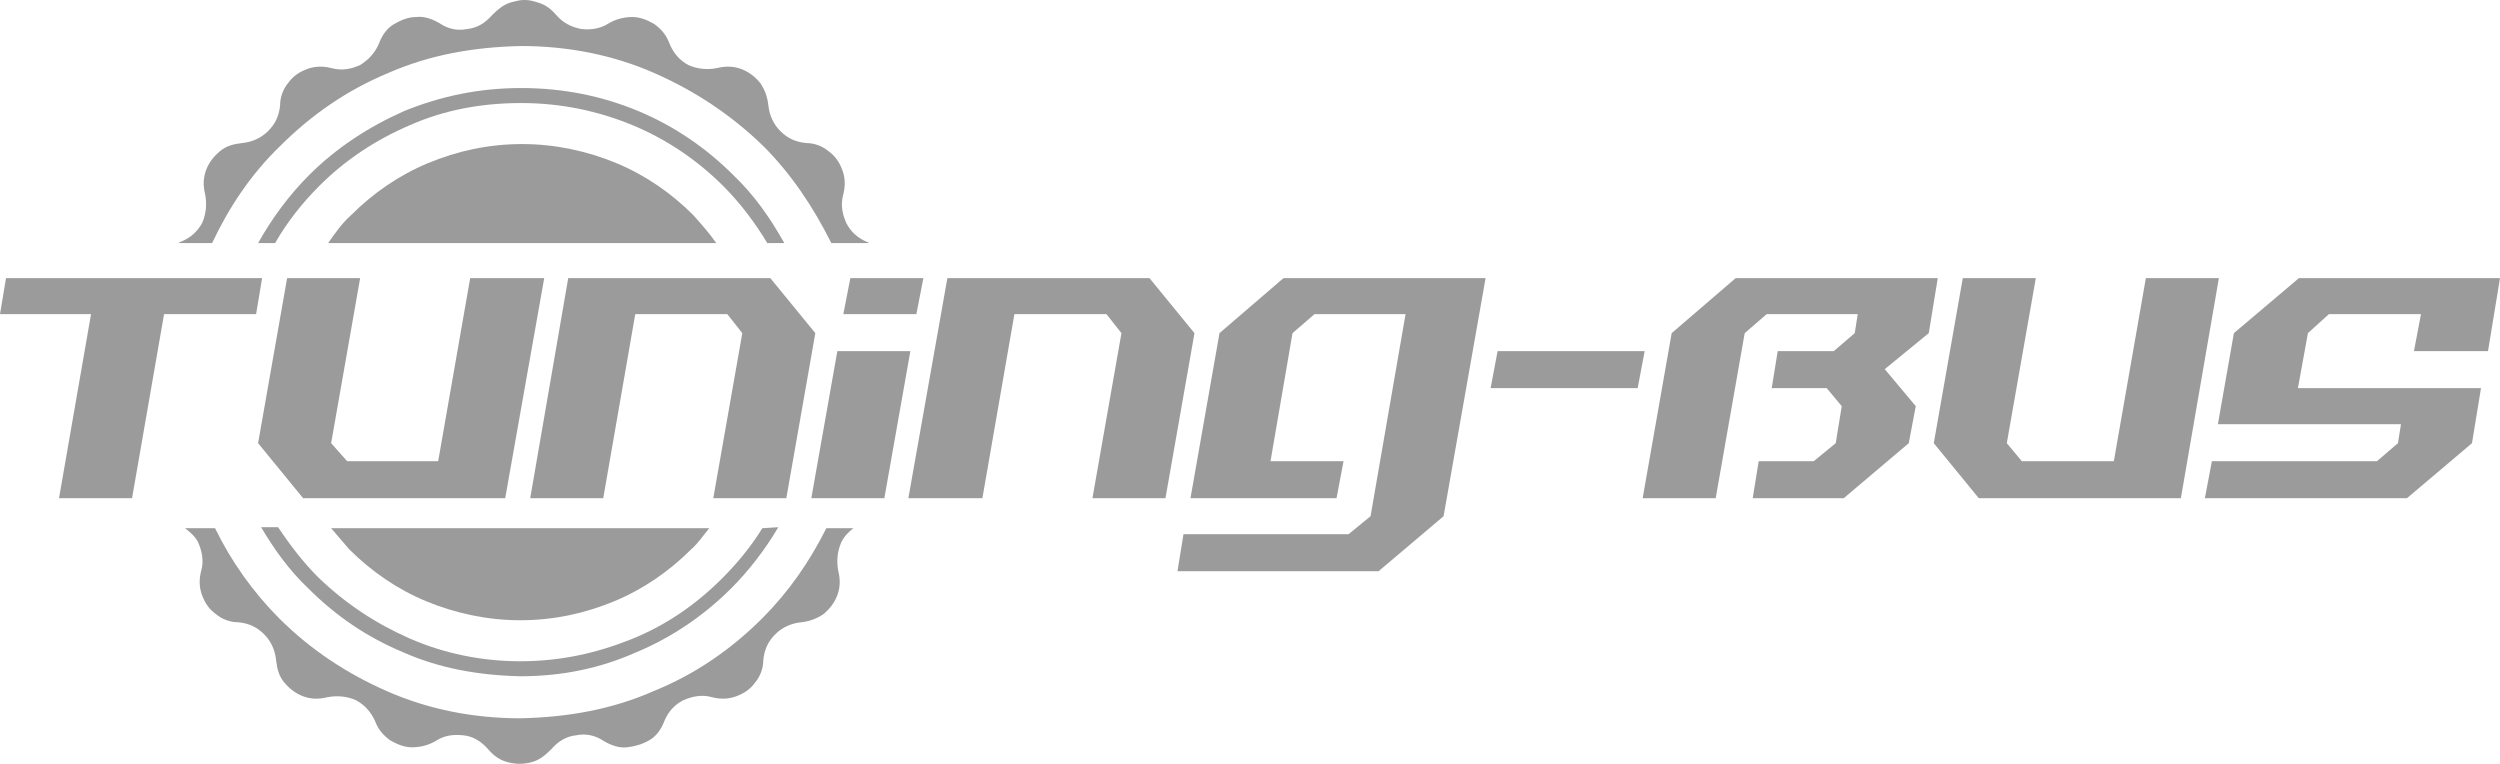
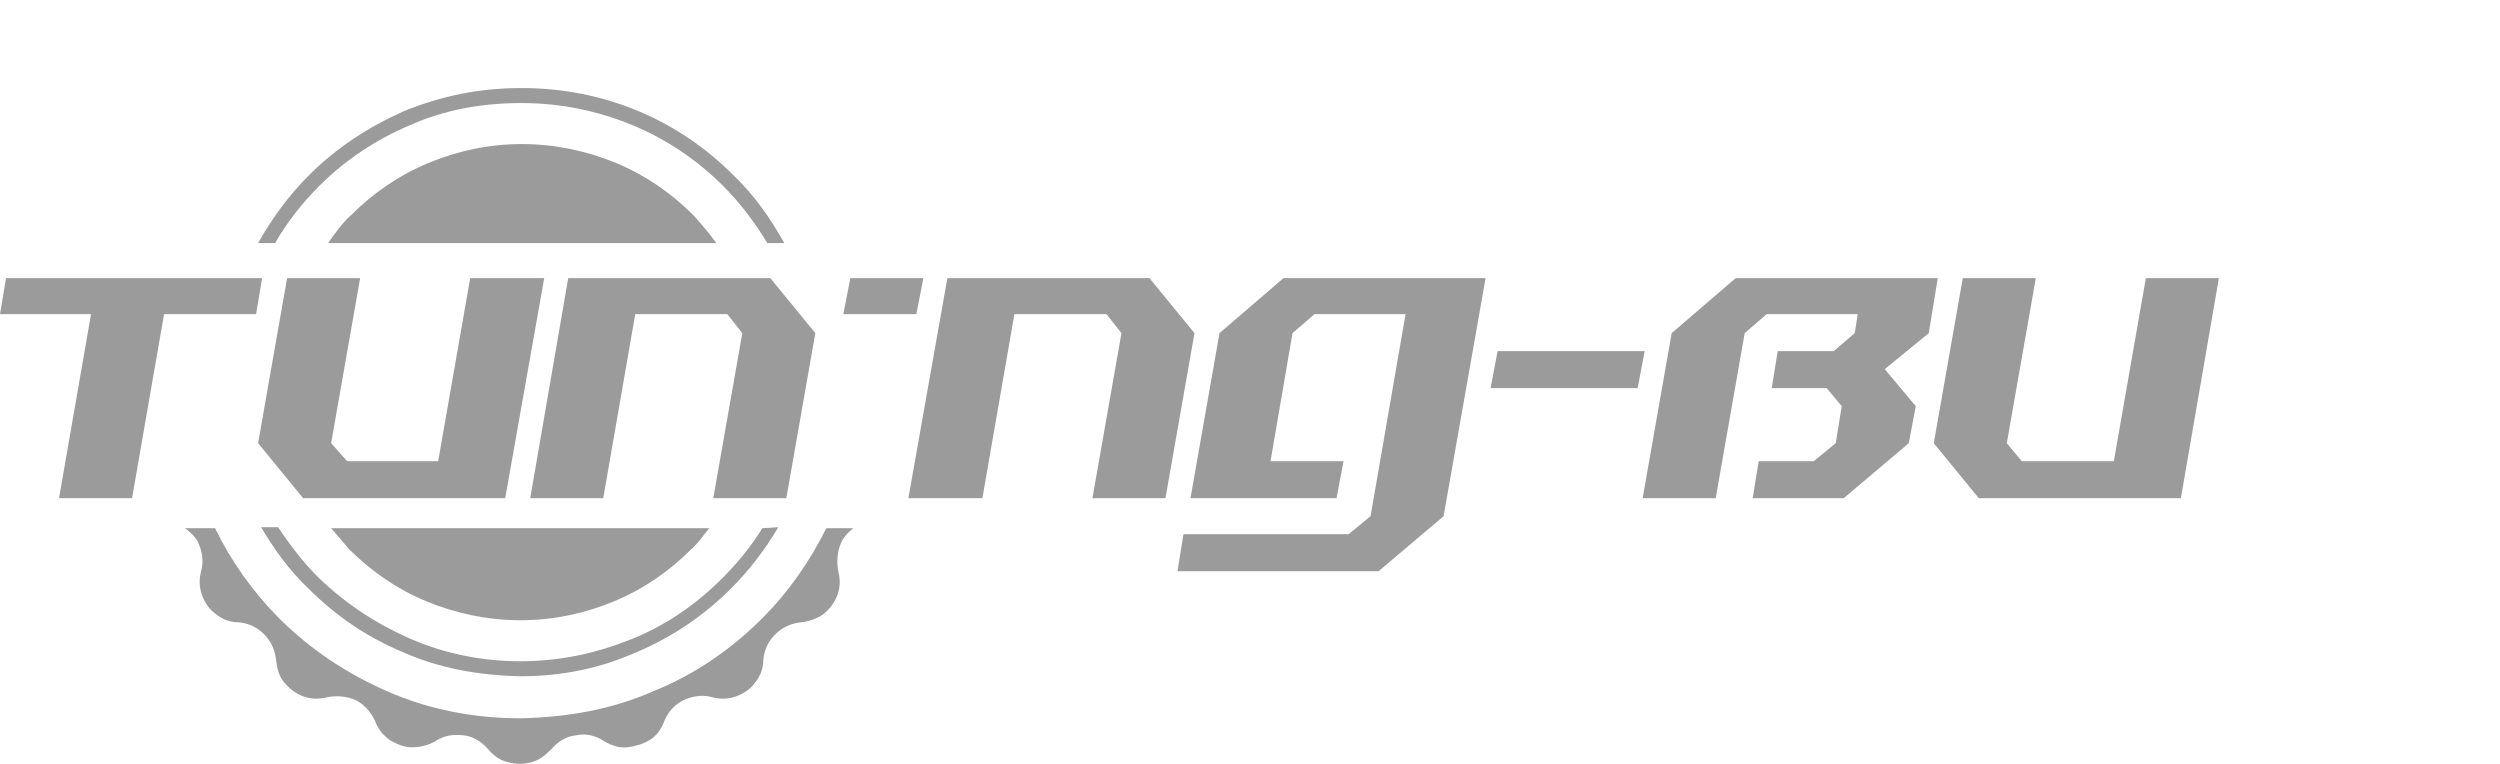
<svg xmlns="http://www.w3.org/2000/svg" version="1.1" id="a" x="0px" y="0px" style="enable-background:new 0 0 400 250;" xml:space="preserve" viewBox="75.1 87 249.9 76.35">
  <style type="text/css">
	.st0{fill:#9B9B9B;}
	.st1{fill-rule:evenodd;clip-rule:evenodd;fill:#9B9B9B;}
</style>
  <polygon class="st0" points="268.8,114.8 248.6,114.8 242.2,120.3 239.3,136.8 246.6,136.8 249.5,120.3 251.7,118.4 260.8,118.4   260.5,120.3 258.4,122.1 252.8,122.1 252.2,125.8 257.7,125.8 259.2,127.6 258.6,131.3 256.4,133.1 250.9,133.1 250.3,136.8   259.4,136.8 265.9,131.3 266.6,127.6 263.5,123.9 267.9,120.3 " />
  <polygon class="st0" points="289.6,114.8 286.4,133.1 277.2,133.1 275.7,131.3 278.6,114.8 271.3,114.8 268.4,131.3 272.9,136.8   293.1,136.8 296.9,114.8 " />
-   <polygon class="st0" points="323.8,122.1 325,114.8 304.9,114.8 298.4,120.3 296.8,129.4 315.1,129.4 314.8,131.3 312.7,133.1   296.2,133.1 295.5,136.8 315.7,136.8 322.2,131.3 323.1,125.8 304.8,125.8 305.8,120.3 307.9,118.4 317.1,118.4 316.4,122.1 " />
  <path class="st1" d="M146.7,111.3c-0.7-1-1.5-1.9-2.3-2.8c-2.2-2.2-4.8-4-7.7-5.2c-2.9-1.2-6.1-1.9-9.4-1.9c-3.4,0-6.5,0.7-9.4,1.9  c-2.9,1.2-5.5,3-7.7,5.2c-0.9,0.8-1.6,1.8-2.3,2.8L146.7,111.3L146.7,111.3z" />
  <path class="st1" d="M108.2,139.8c0.6,0.7,1.2,1.4,1.8,2.1c2.2,2.2,4.8,4,7.7,5.2c2.9,1.2,6.1,1.9,9.4,1.9c3.4,0,6.5-0.7,9.4-1.9  c2.9-1.2,5.5-3,7.7-5.2c0.7-0.6,1.2-1.4,1.8-2.1L108.2,139.8L108.2,139.8z" />
  <path class="st1" d="M102.6,111.3c1.2-2.1,2.7-4,4.4-5.7c2.6-2.6,5.6-4.6,9.1-6.1c3.4-1.5,7.1-2.2,11.1-2.2c4,0,7.7,0.8,11.1,2.2  s6.5,3.5,9.1,6.1c1.7,1.7,3.2,3.7,4.4,5.7h1.7c-1.4-2.5-3-4.8-5.1-6.8c-2.7-2.7-5.9-4.9-9.5-6.4c-3.6-1.5-7.5-2.3-11.7-2.3  c-4.2,0-8,0.8-11.7,2.3c-3.6,1.6-6.8,3.7-9.5,6.4c-2,2-3.7,4.3-5.1,6.8H102.6L102.6,111.3z" />
  <path class="st1" d="M151.3,139.8c-1.1,1.8-2.5,3.5-4,5c-2.6,2.6-5.6,4.7-9.1,6.1s-7.1,2.2-11.1,2.2c-3.9,0-7.7-0.8-11.1-2.3  c-3.4-1.5-6.4-3.5-9.1-6.1c-1.5-1.5-2.8-3.2-4-5h-1.7c1.3,2.2,2.8,4.3,4.7,6.1c2.8,2.8,5.9,4.9,9.5,6.4c3.6,1.6,7.5,2.3,11.7,2.4  c4.2,0,8-0.8,11.6-2.4c3.6-1.5,6.8-3.7,9.5-6.4c1.8-1.8,3.4-3.9,4.7-6.1L151.3,139.8L151.3,139.8z" />
-   <path class="st1" d="M96.3,111.3c1.7-3.6,3.9-6.9,6.8-9.7c3.1-3.1,6.7-5.6,10.8-7.3c4.1-1.8,8.5-2.6,13.3-2.7  c4.7,0,9.2,0.9,13.3,2.7c4.1,1.8,7.7,4.2,10.9,7.3c2.8,2.8,5,6.1,6.8,9.7h3.8c-0.1,0-0.1-0.1-0.2-0.1c-1-0.4-1.7-1.1-2.1-1.9  c-0.4-0.9-0.6-1.8-0.3-2.9c0.2-0.8,0.2-1.6-0.1-2.4c-0.3-0.8-0.7-1.4-1.4-1.9c-0.6-0.5-1.4-0.8-2.2-0.8c-1.1-0.1-1.9-0.5-2.6-1.2  c-0.7-0.7-1.1-1.6-1.2-2.6c-0.1-0.9-0.4-1.6-0.8-2.2c-0.5-0.6-1.1-1.1-1.9-1.4c-0.8-0.3-1.6-0.3-2.4-0.1c-1,0.2-2,0.1-2.9-0.3  c-0.9-0.5-1.5-1.2-1.9-2.2c-0.3-0.8-0.8-1.4-1.5-1.9c-0.7-0.4-1.4-0.7-2.2-0.7c-0.8,0-1.6,0.2-2.3,0.6c-0.9,0.6-1.9,0.7-2.8,0.6  c-1-0.2-1.8-0.6-2.5-1.4c-0.6-0.7-1.2-1.1-2-1.3c-0.3-0.1-0.7-0.2-1.1-0.2h-0.2c-0.3,0-0.7,0.1-1.1,0.2c-0.8,0.2-1.4,0.7-2,1.3  c-0.7,0.8-1.5,1.3-2.5,1.4c-1,0.2-1.9,0-2.8-0.6c-0.7-0.4-1.5-0.7-2.3-0.6c-0.8,0-1.5,0.3-2.2,0.7c-0.7,0.4-1.2,1.1-1.5,1.9  c-0.4,1-1.1,1.7-1.9,2.2c-0.9,0.4-1.8,0.6-2.9,0.3c-0.8-0.2-1.6-0.2-2.4,0.1c-0.8,0.3-1.4,0.7-1.9,1.4c-0.5,0.6-0.8,1.4-0.8,2.2  c-0.1,1.1-0.5,1.9-1.2,2.6c-0.7,0.7-1.6,1.1-2.6,1.2c-0.9,0.1-1.6,0.3-2.2,0.8c-0.6,0.5-1.1,1.1-1.4,1.9c-0.3,0.8-0.3,1.6-0.1,2.4  c0.2,1,0.1,2-0.3,2.9c-0.5,0.9-1.2,1.5-2.2,1.9c-0.1,0-0.1,0.1-0.2,0.1L96.3,111.3L96.3,111.3z" />
  <path class="st1" d="M157.7,139.8c-1.7,3.4-3.8,6.4-6.4,9c-3.1,3.1-6.7,5.6-10.9,7.3c-4.1,1.8-8.5,2.6-13.3,2.7  c-4.7,0-9.2-0.9-13.3-2.7c-4.1-1.8-7.7-4.2-10.8-7.3c-2.6-2.6-4.8-5.7-6.4-9h-3c0.5,0.4,1,0.8,1.3,1.4c0.4,0.9,0.6,1.9,0.3,2.9  c-0.2,0.8-0.2,1.6,0.1,2.4c0.3,0.8,0.7,1.4,1.4,1.9c0.6,0.5,1.4,0.8,2.2,0.8c1.1,0.1,1.9,0.5,2.6,1.2c0.7,0.7,1.1,1.6,1.2,2.6  c0.1,0.9,0.3,1.6,0.8,2.2c0.5,0.6,1.1,1.1,1.9,1.4c0.8,0.3,1.6,0.3,2.4,0.1c1-0.2,2-0.1,2.9,0.3c0.9,0.5,1.5,1.2,1.9,2.1  c0.3,0.8,0.8,1.4,1.5,1.9c0.7,0.4,1.4,0.7,2.2,0.7s1.6-0.2,2.3-0.6c0.9-0.6,1.8-0.7,2.8-0.6c1,0.1,1.8,0.6,2.5,1.4  c0.6,0.7,1.2,1.1,2,1.3c0.8,0.2,1.5,0.2,2.3,0c0.8-0.2,1.4-0.7,2-1.3c0.7-0.8,1.5-1.3,2.5-1.4c1-0.2,1.9,0,2.8,0.6  c0.7,0.4,1.5,0.7,2.3,0.6s1.5-0.3,2.2-0.7c0.7-0.4,1.2-1.1,1.5-1.9c0.4-1,1.1-1.7,1.9-2.1c0.9-0.4,1.9-0.6,2.9-0.3  c0.8,0.2,1.6,0.2,2.4-0.1c0.8-0.3,1.4-0.7,1.9-1.4c0.5-0.6,0.8-1.4,0.8-2.2c0.1-1.1,0.5-1.9,1.2-2.6c0.7-0.7,1.6-1.1,2.6-1.2  c0.9-0.1,1.6-0.4,2.2-0.8c0.6-0.5,1.1-1.1,1.4-1.9c0.3-0.8,0.3-1.6,0.1-2.4c-0.2-1-0.1-2,0.3-2.9c0.3-0.6,0.7-1,1.2-1.4L157.7,139.8  L157.7,139.8z" />
  <polygon class="st0" points="167.4,114.8 160.1,114.8 159.4,118.4 166.7,118.4 " />
  <polygon class="st0" points="122.1,114.8 118.9,133.1 109.8,133.1 108.2,131.3 111.1,114.8 103.8,114.8 100.9,131.3 105.4,136.8   125.6,136.8 129.5,114.8 " />
  <polygon class="st0" points="75.7,114.8 75.1,118.4 84.2,118.4 81,136.8 88.3,136.8 91.5,118.4 100.7,118.4 101.3,114.8 " />
  <polygon class="st0" points="152.1,114.8 131.9,114.8 128.1,136.8 135.4,136.8 138.6,118.4 147.8,118.4 149.3,120.3 146.4,136.8   153.7,136.8 156.6,120.3 " />
-   <polygon class="st0" points="158.8,122.1 156.2,136.8 163.5,136.8 166.1,122.1 " />
  <polygon class="st0" points="190,114.8 169.8,114.8 165.9,136.8 173.3,136.8 176.5,118.4 185.7,118.4 187.2,120.3 184.3,136.8   191.6,136.8 194.5,120.3 " />
  <polygon class="st0" points="197,120.3 194.1,136.8 208.7,136.8 209.4,133.1 202.1,133.1 204.3,120.3 206.5,118.4 215.6,118.4   212.1,138.6 209.9,140.4 193.4,140.4 192.8,144.1 212.9,144.1 219.4,138.6 223.6,114.8 203.4,114.8 " />
  <polygon class="st0" points="224.8,122.1 224.1,125.8 238.8,125.8 239.5,122.1 " />
</svg>